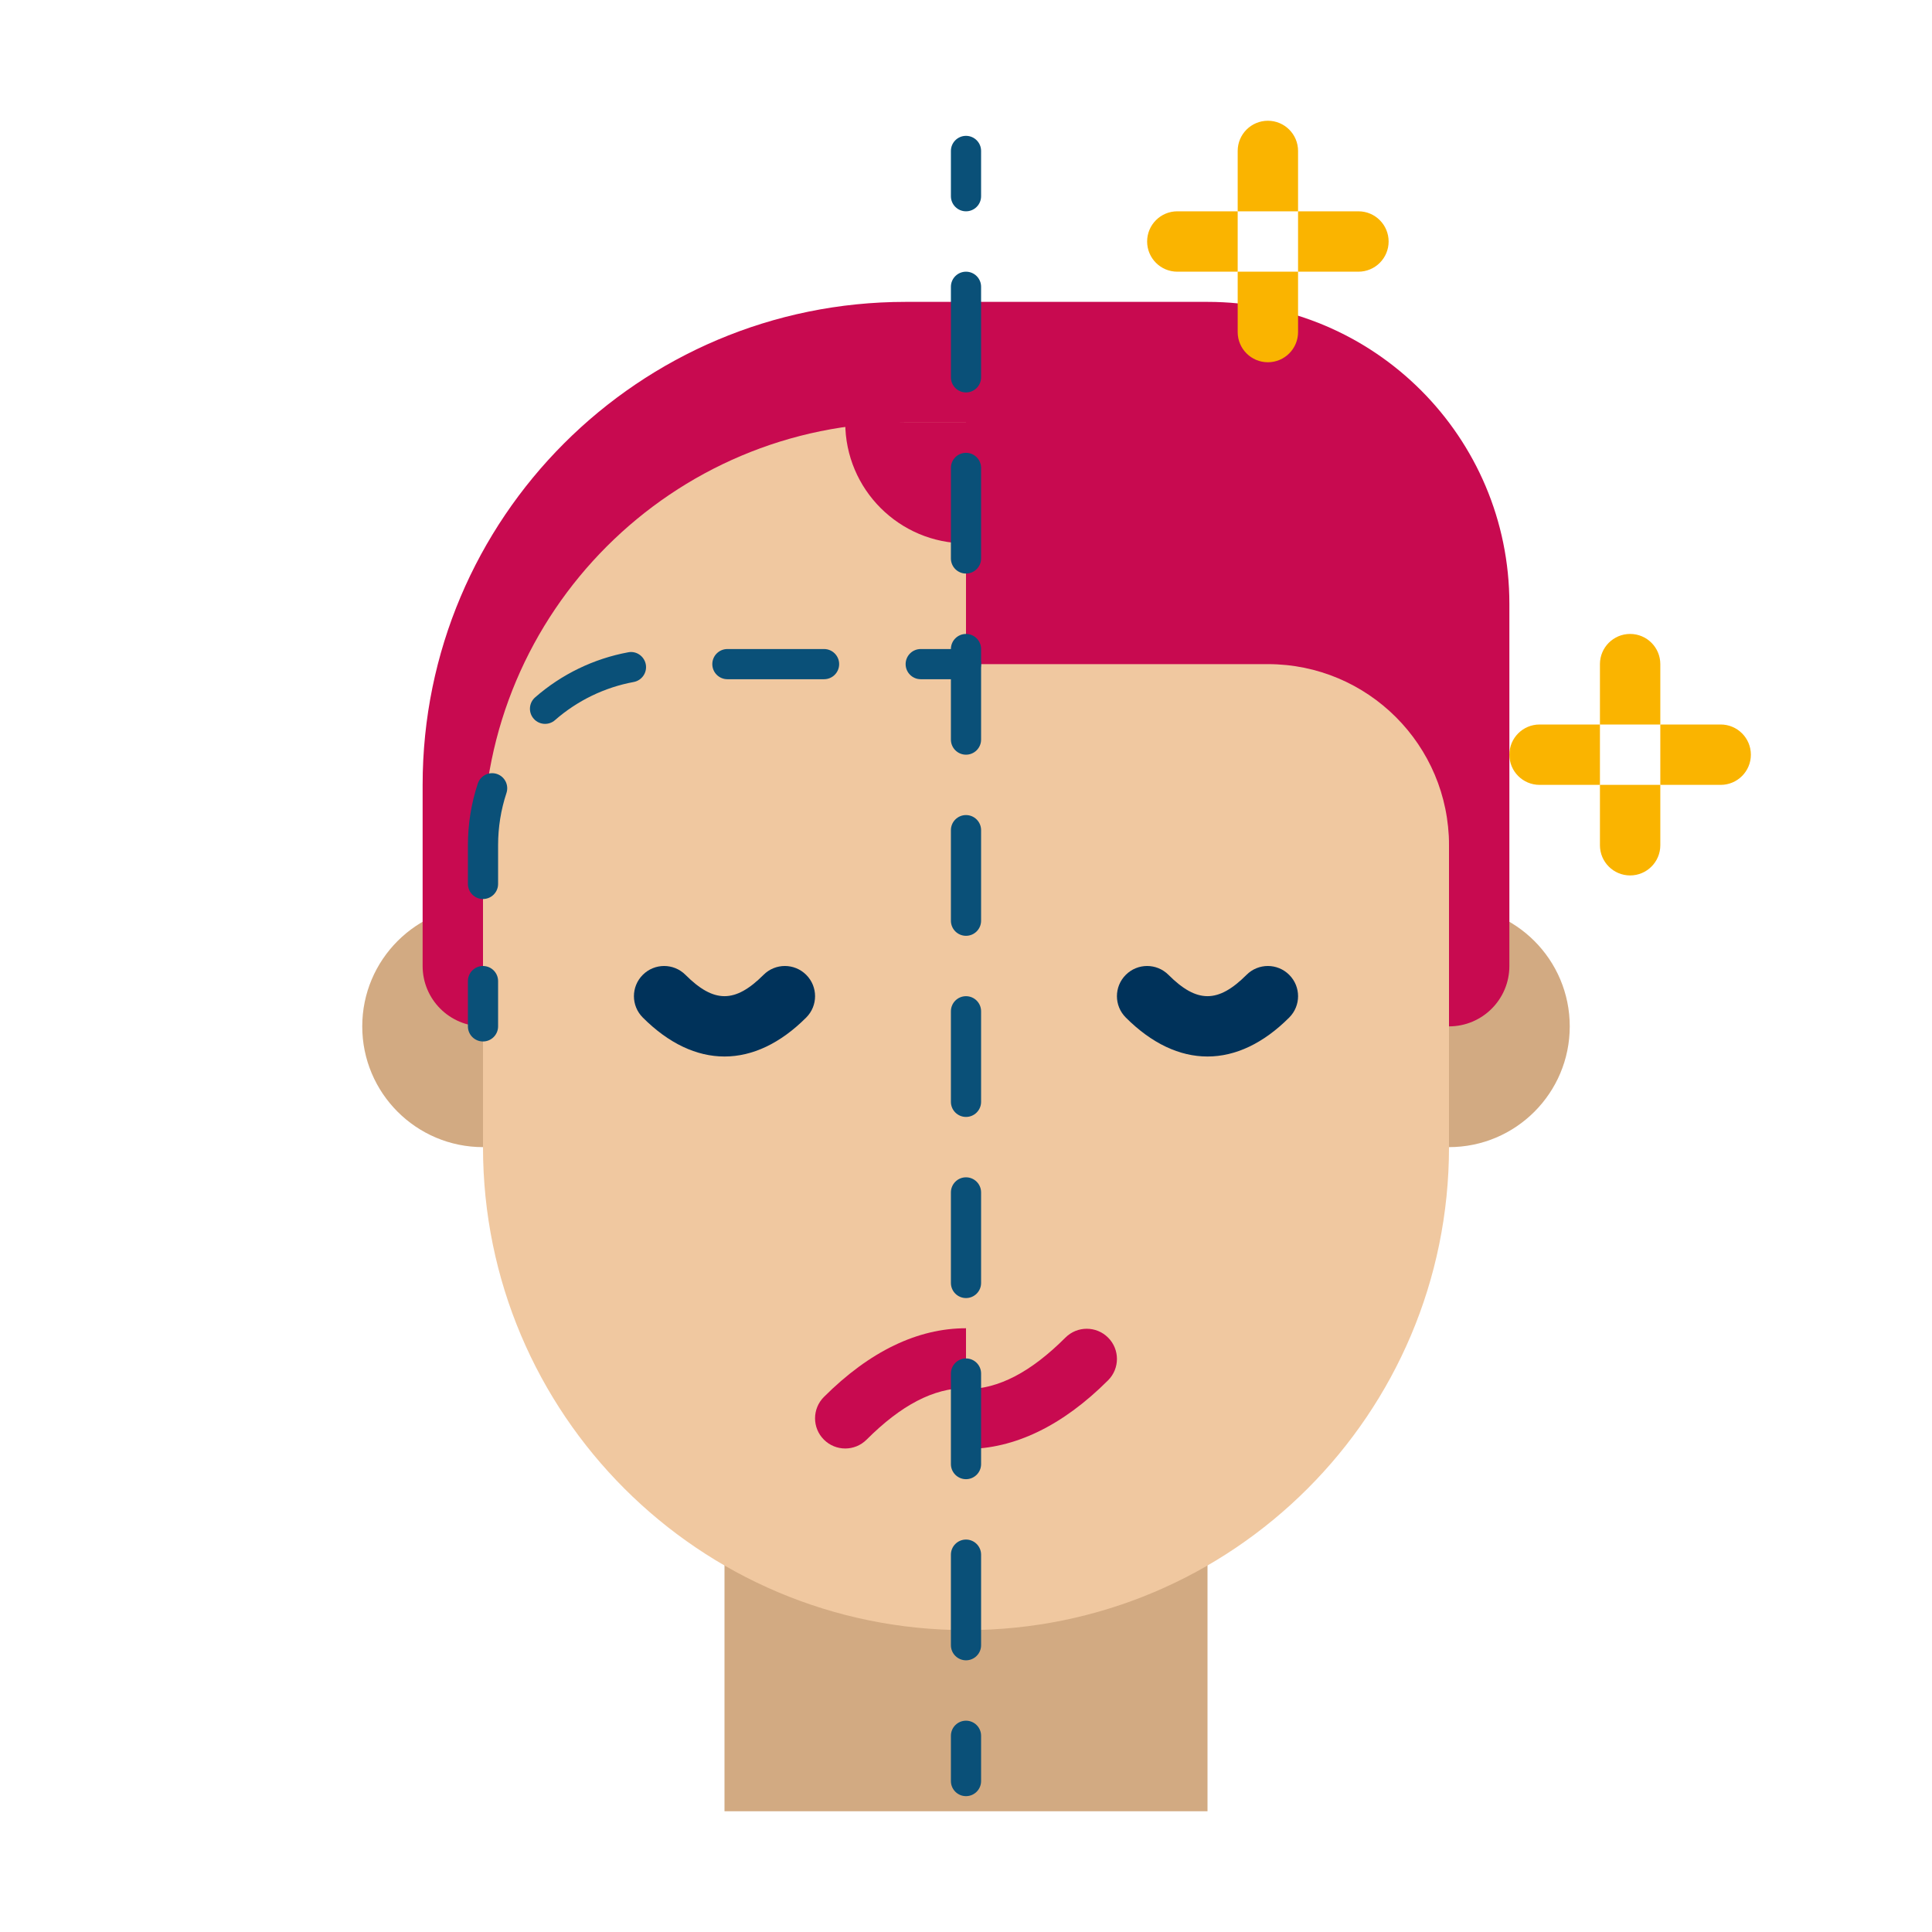
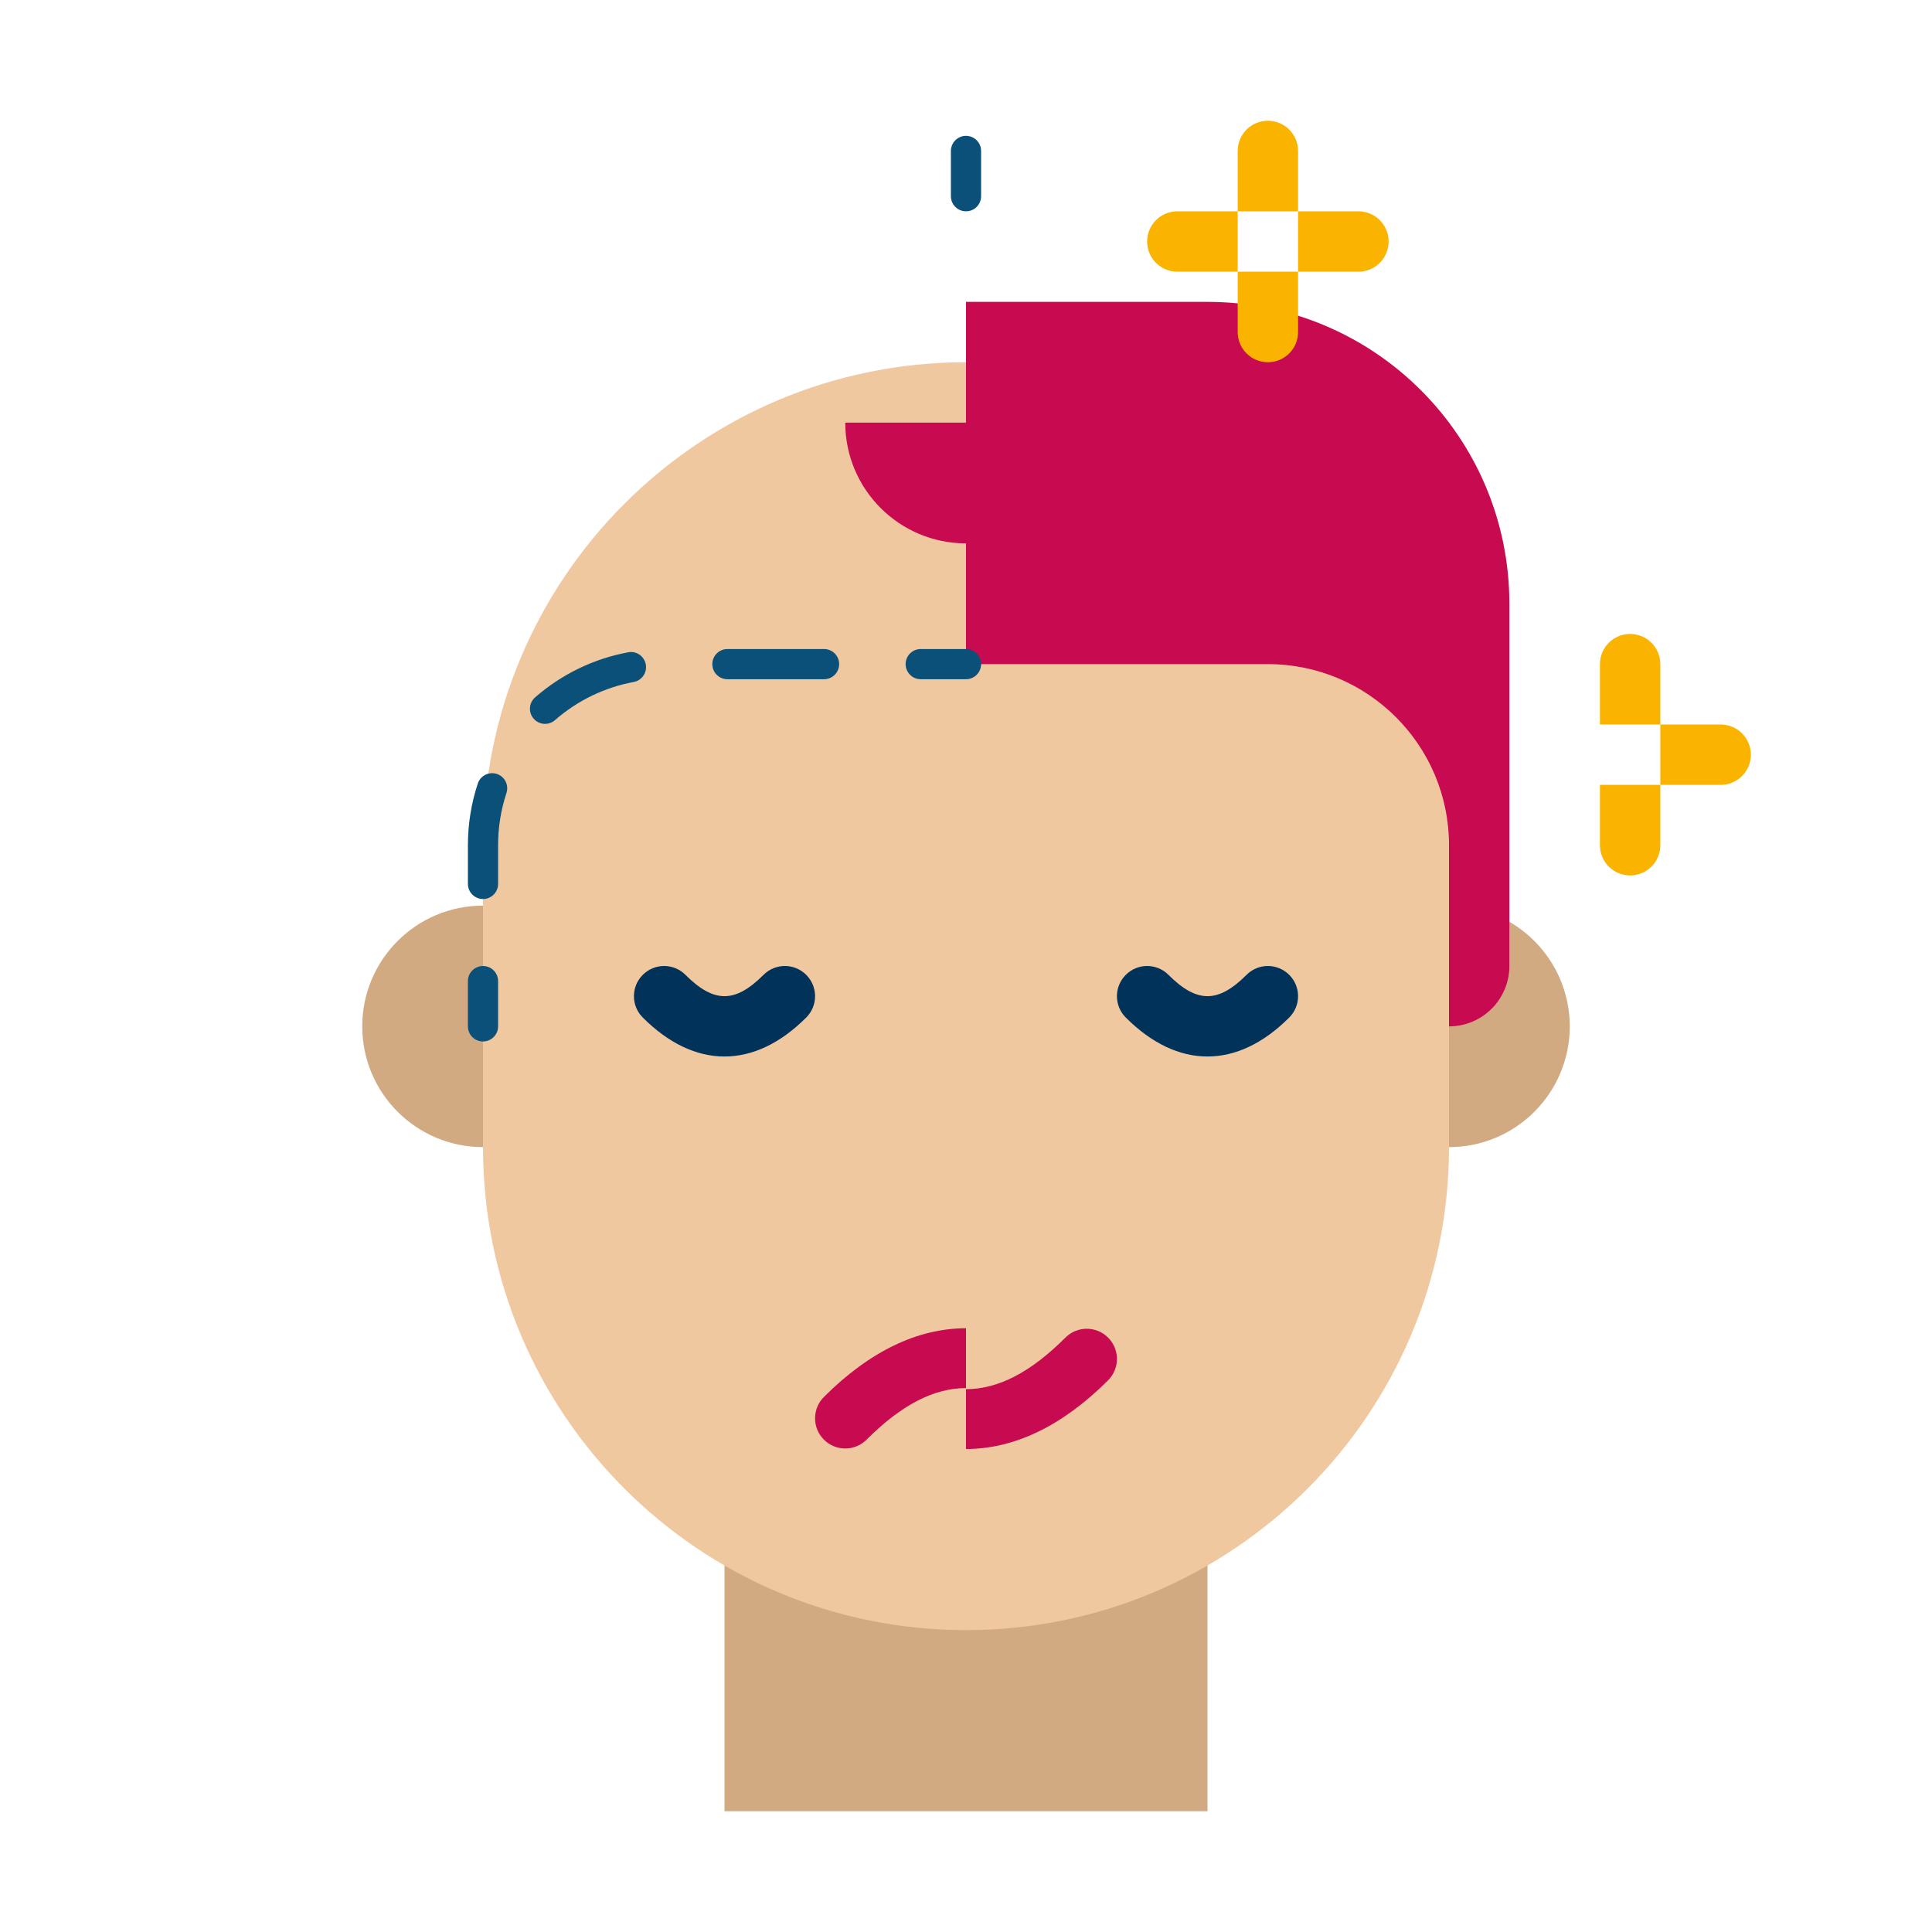
<svg xmlns="http://www.w3.org/2000/svg" height="512" viewBox="0 0 64 64" width="512">
  <g id="Icons">
    <g>
      <g>
        <path d="m24 48h16v12h-16z" fill="#d2aa82" />
      </g>
      <g>
        <path d="m32 54c-8.837 0-16-7.163-16-16v-10c0-8.837 7.163-16 16-16 8.837 0 16 7.163 16 16v10c0 8.837-7.163 16-16 16z" fill="#f0c8a0" />
      </g>
      <g>
        <path d="m27.293 47.69c.391.391 1.023.391 1.414 0 1.139-1.139 2.216-1.708 3.293-1.708v-1.982c-1.595 0-3.189.759-4.707 2.276-.391.391-.391 1.024 0 1.414z" fill="#c80a50" />
      </g>
      <g>
        <path d="m36.707 44.31c-.391-.391-1.023-.391-1.414 0-1.139 1.139-2.216 1.708-3.293 1.708v1.982c1.595 0 3.189-.759 4.707-2.276.391-.391.391-1.024 0-1.414z" fill="#c80a50" />
      </g>
      <g>
        <path d="m24 34.998c-.923 0-1.847-.43-2.707-1.291-.391-.391-.391-1.023 0-1.414s1.023-.391 1.414 0c.942.942 1.644.942 2.586 0 .391-.391 1.023-.391 1.414 0s.391 1.023 0 1.414c-.86.86-1.784 1.291-2.707 1.291z" fill="#00325a" />
      </g>
      <g>
        <path d="m40 34.998c-.923 0-1.847-.43-2.707-1.291-.391-.391-.391-1.023 0-1.414s1.023-.391 1.414 0c.942.942 1.644.942 2.586 0 .391-.391 1.023-.391 1.414 0s.391 1.023 0 1.414c-.86.86-1.784 1.291-2.707 1.291z" fill="#00325a" />
      </g>
      <g>
        <path d="m16 38v-8c-2.209 0-4 1.791-4 4 0 2.209 1.791 4 4 4z" fill="#d2aa82" />
      </g>
      <g>
        <path d="m48 38v-8c2.209 0 4 1.791 4 4 0 2.209-1.791 4-4 4z" fill="#d2aa82" />
      </g>
      <g>
-         <path d="m14 26v6c0 1.105.895 2 2 2v-6c0-7.732 6.268-14 14-14h2v-4h-2c-8.837 0-16 7.163-16 16z" fill="#c80a50" />
-       </g>
+         </g>
      <g>
        <path d="m32 18v-4h-4c0 2.209 1.791 4 4 4z" fill="#c80a50" />
      </g>
      <g>
        <path d="m32 10v12h10c3.314 0 6 2.686 6 6v6c1.105 0 2-.895 2-2v-12c0-5.523-4.477-10-10-10z" fill="#c80a50" />
      </g>
      <g>
        <g>
          <path d="m32 22.5h-1.5c-.276 0-.5-.224-.5-.5s.224-.5.5-.5h1.5c.276 0 .5.224.5.5s-.224.5-.5.5z" fill="#0a5078" />
        </g>
        <g>
          <path d="m16 29.781c-.276 0-.5-.224-.5-.5v-1.281c0-.699.11-1.387.328-2.045.087-.262.37-.403.632-.317.262.087.404.37.317.632-.184.556-.277 1.138-.277 1.73v1.282c0 .276-.224.499-.5.499zm2.055-5.802c-.139 0-.278-.058-.376-.171-.182-.208-.161-.524.047-.706.877-.767 1.944-1.283 3.084-1.494.269-.054.532.129.583.401.05.271-.129.532-.401.583-.964.178-1.866.615-2.608 1.264-.094.083-.212.123-.329.123zm9.243-1.479h-3.202c-.276 0-.5-.224-.5-.5s.224-.5.5-.5h3.202c.276 0 .5.224.5.5s-.223.5-.5.5z" fill="#0a5078" />
        </g>
        <g>
          <path d="m16 34.5c-.276 0-.5-.224-.5-.5v-1.5c0-.276.224-.5.5-.5s.5.224.5.5v1.5c0 .276-.224.5-.5.5z" fill="#0a5078" />
        </g>
      </g>
      <g>
        <g>
          <path d="m32 7c-.276 0-.5-.224-.5-.5v-1.5c0-.276.224-.5.5-.5s.5.224.5.5v1.5c0 .276-.224.5-.5.5z" fill="#0a5078" />
        </g>
        <g>
-           <path d="m32 55c-.276 0-.5-.224-.5-.5v-3c0-.276.224-.5.5-.5s.5.224.5.5v3c0 .276-.224.5-.5.5zm0-6c-.276 0-.5-.224-.5-.5v-3c0-.276.224-.5.5-.5s.5.224.5.5v3c0 .276-.224.5-.5.5zm0-6c-.276 0-.5-.224-.5-.5v-3c0-.276.224-.5.5-.5s.5.224.5.5v3c0 .276-.224.5-.5.5zm0-6c-.276 0-.5-.224-.5-.5v-3c0-.276.224-.5.5-.5s.5.224.5.5v3c0 .276-.224.5-.5.5zm0-6c-.276 0-.5-.224-.5-.5v-3c0-.276.224-.5.5-.5s.5.224.5.5v3c0 .276-.224.5-.5.5zm0-6c-.276 0-.5-.224-.5-.5v-3c0-.276.224-.5.5-.5s.5.224.5.5v3c0 .276-.224.5-.5.5zm0-6c-.276 0-.5-.224-.5-.5v-3c0-.276.224-.5.5-.5s.5.224.5.5v3c0 .276-.224.5-.5.5zm0-6c-.276 0-.5-.224-.5-.5v-3c0-.276.224-.5.5-.5s.5.224.5.5v3c0 .276-.224.5-.5.5z" fill="#0a5078" />
-         </g>
+           </g>
        <g>
-           <path d="m32 59.5c-.276 0-.5-.224-.5-.5v-1.5c0-.276.224-.5.5-.5s.5.224.5.5v1.5c0 .276-.224.5-.5.5z" fill="#0a5078" />
-         </g>
+           </g>
      </g>
      <g>
        <g>
          <path d="m55 24h-2v-2c0-.552.448-1 1-1 .552 0 1 .448 1 1z" fill="#fab400" />
        </g>
        <g>
          <path d="m54 29c-.552 0-1-.448-1-1v-2h2v2c0 .552-.448 1-1 1z" fill="#fab400" />
        </g>
        <g>
-           <path d="m53 24v2h-2c-.552 0-1-.448-1-1 0-.552.448-1 1-1z" fill="#fab400" />
-         </g>
+           </g>
        <g>
          <path d="m58 25c0 .552-.448 1-1 1h-2v-2h2c.552 0 1 .448 1 1z" fill="#fab400" />
        </g>
      </g>
      <g>
        <g>
          <path d="m43 7h-2v-2c0-.552.448-1 1-1 .552 0 1 .448 1 1z" fill="#fab400" />
        </g>
        <g>
          <path d="m42 12c-.552 0-1-.448-1-1v-2h2v2c0 .552-.448 1-1 1z" fill="#fab400" />
        </g>
        <g>
          <path d="m41 7v2h-2c-.552 0-1-.448-1-1 0-.552.448-1 1-1z" fill="#fab400" />
        </g>
        <g>
          <path d="m46 8c0 .552-.448 1-1 1h-2v-2h2c.552 0 1 .448 1 1z" fill="#fab400" />
        </g>
      </g>
    </g>
  </g>
</svg>